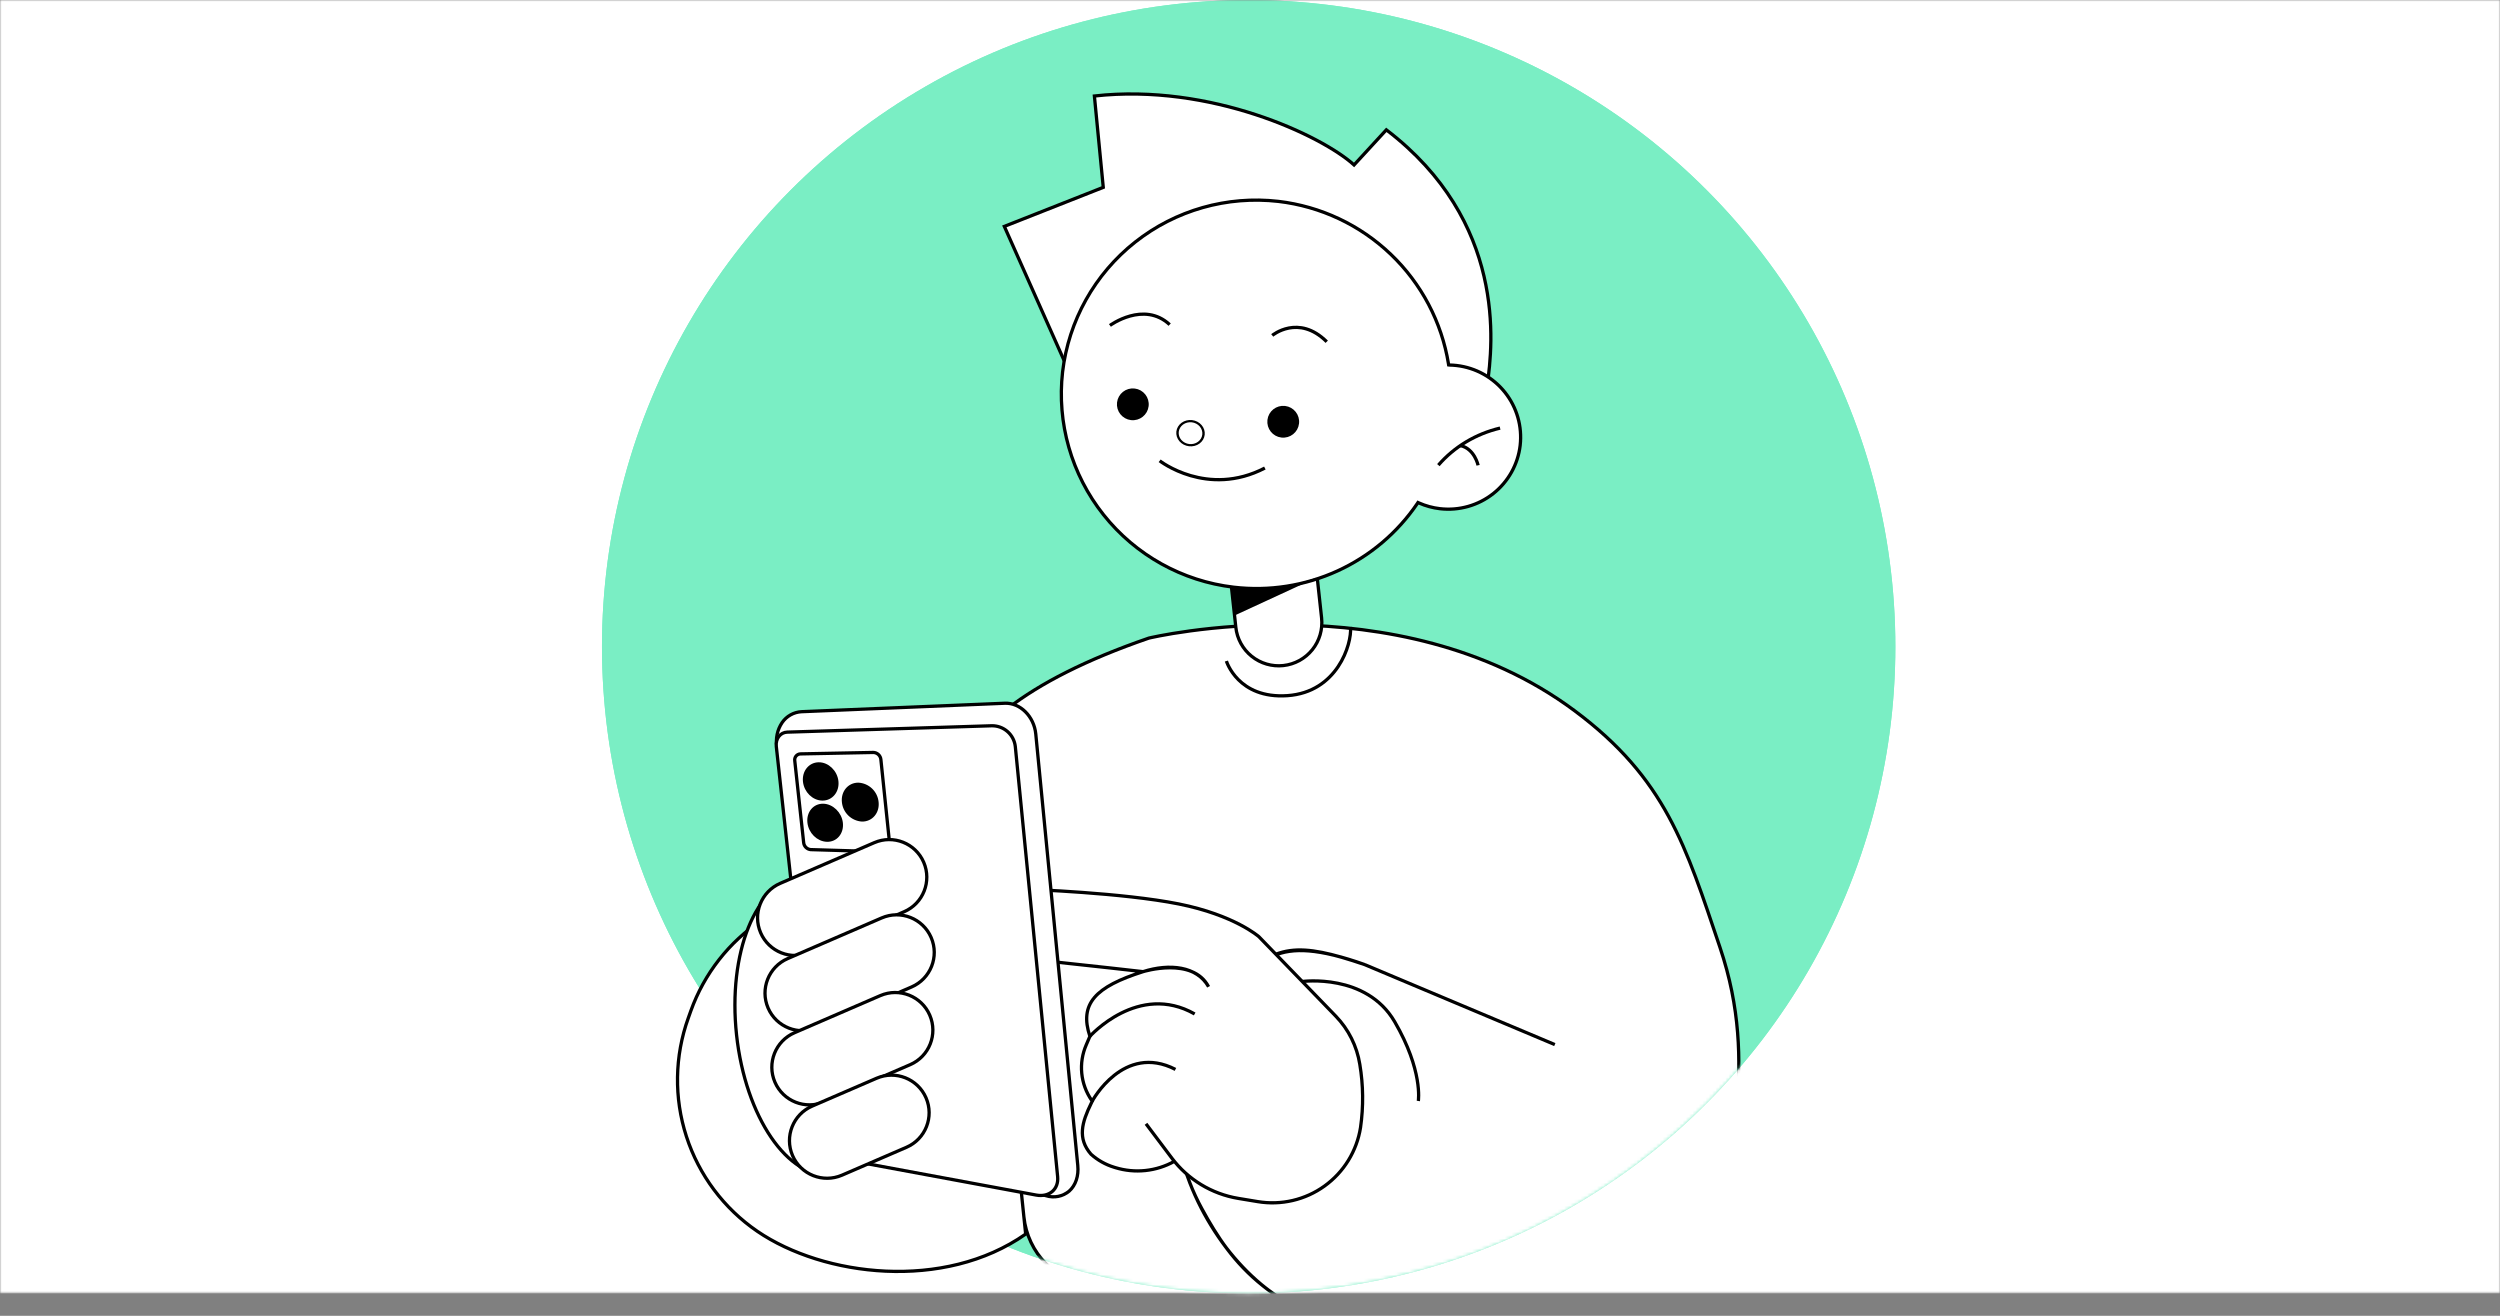
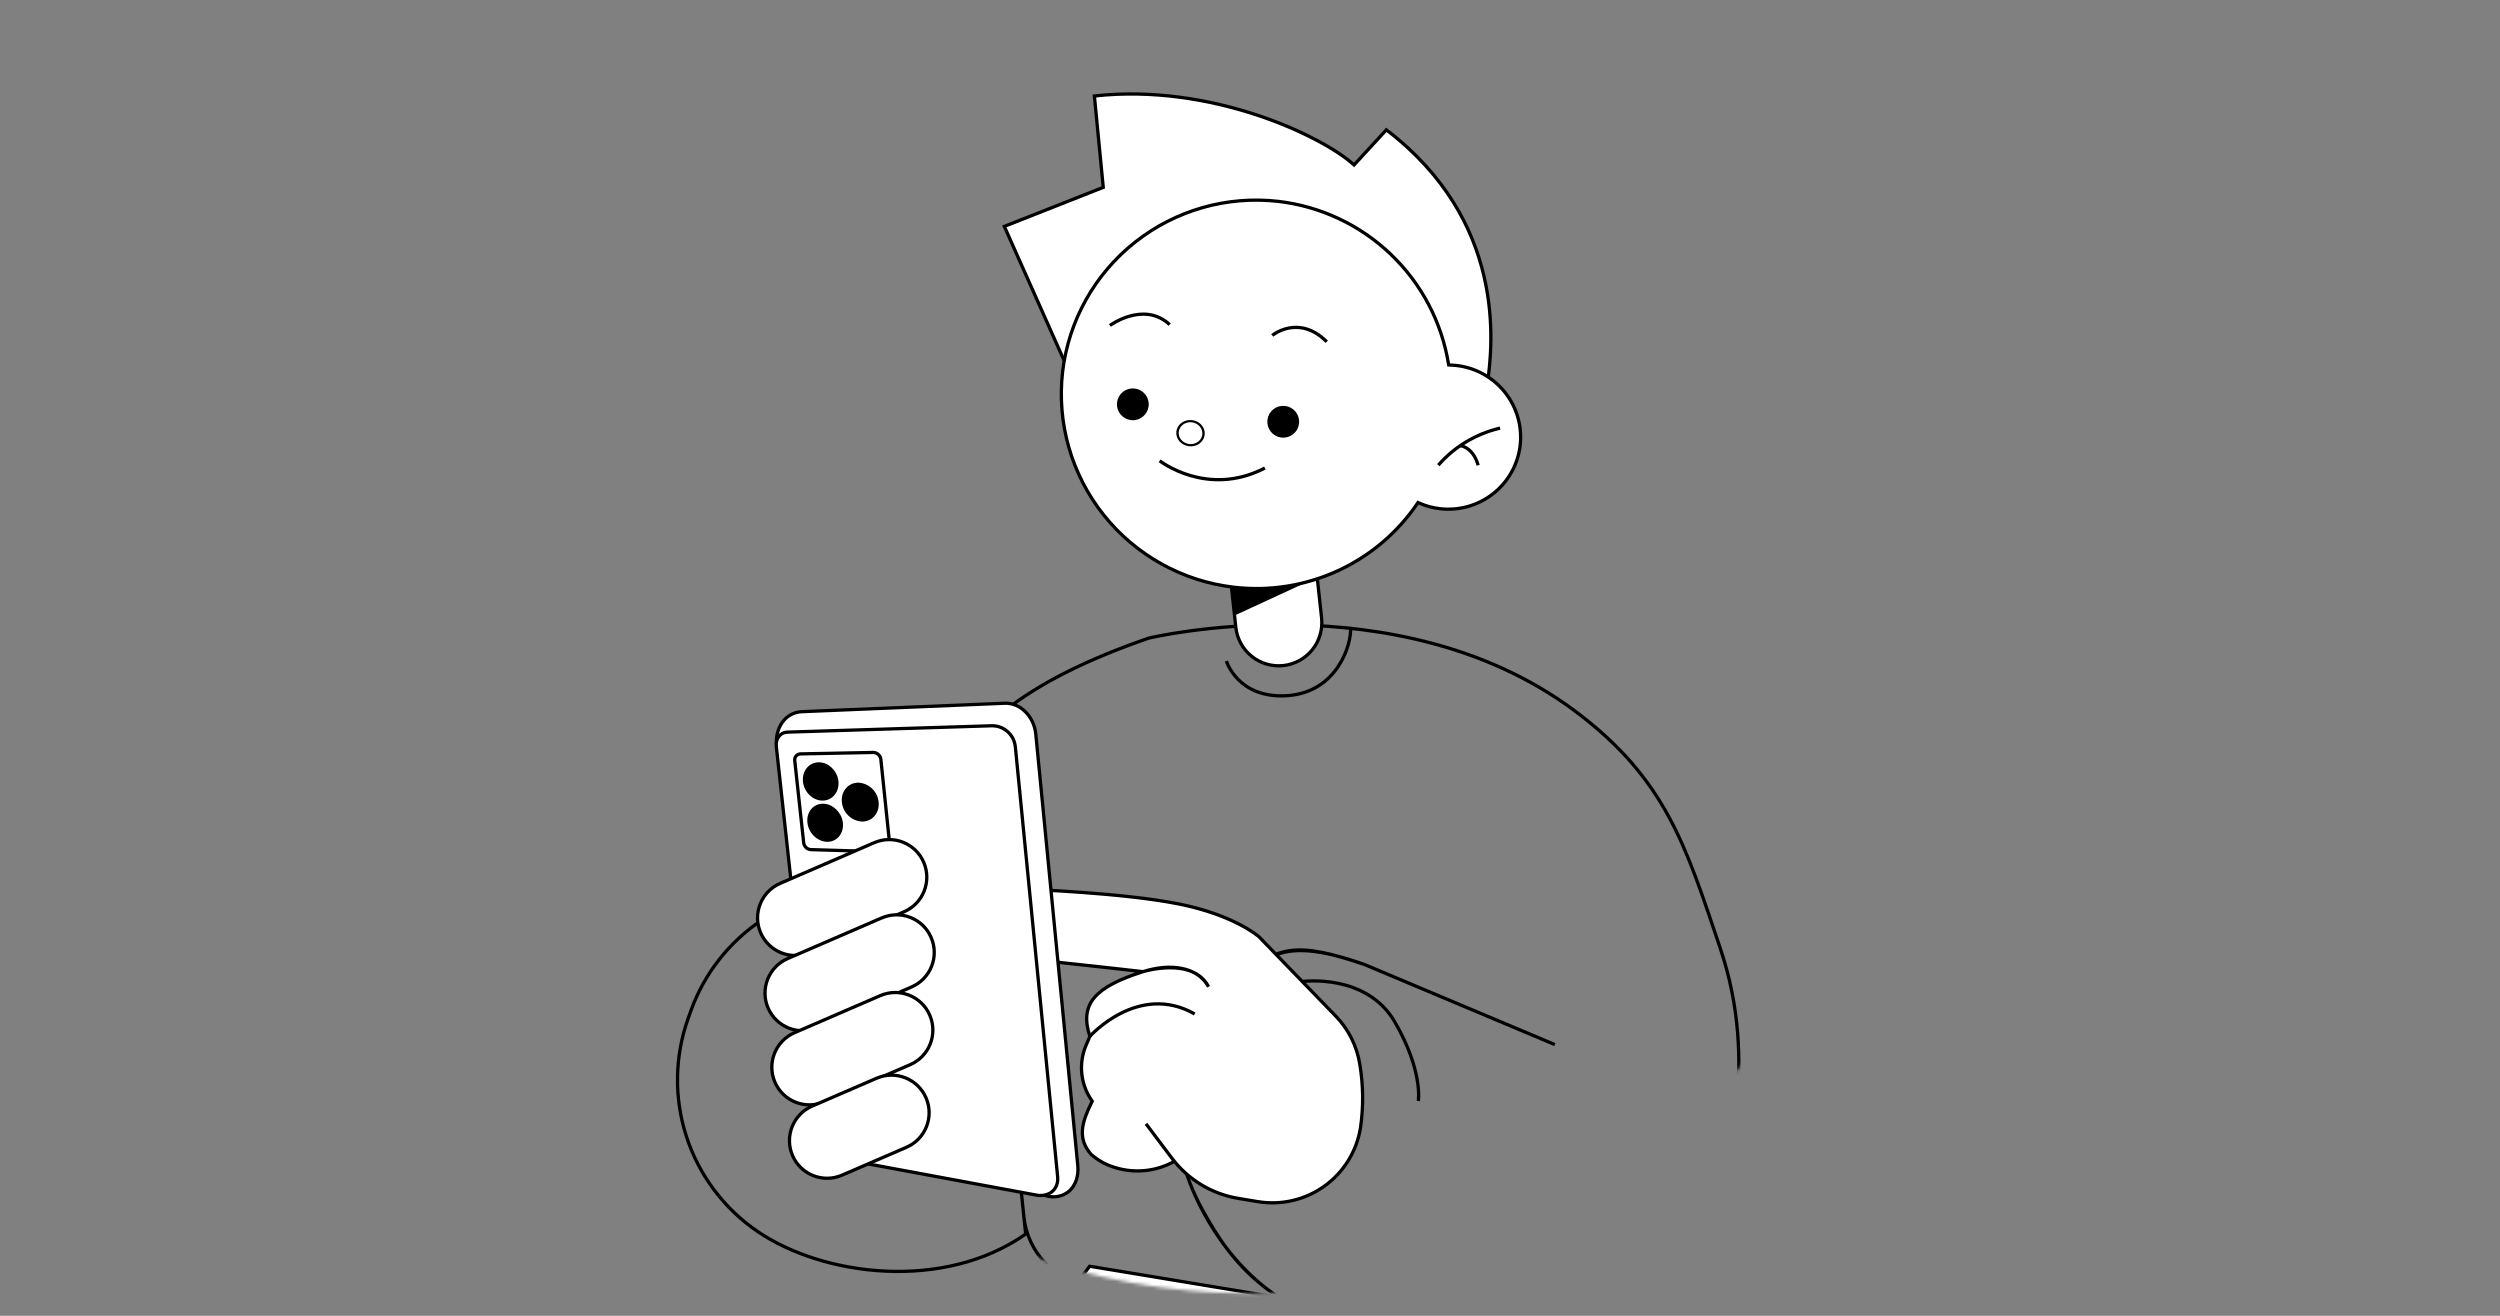
<svg xmlns="http://www.w3.org/2000/svg" width="760" height="400" viewBox="0 0 760 400" fill="none">
  <rect x="0" y="0" width="760" height="400" fill="#808080" stroke="none" />
  <mask id="mask0_2761_3633" style="mask-type:alpha" maskUnits="userSpaceOnUse" x="0" y="0" width="760" height="394">
-     <rect width="760" height="393.19" fill="white" />
-   </mask>
+     </mask>
  <g mask="url(#mask0_2761_3633)">
    <rect width="760" height="393.19" fill="white" />
-     <circle cx="379.595" cy="196.595" r="196.595" fill="#7AEEC4" />
    <circle cx="379.595" cy="196.595" r="196.595" fill="#7AEEC4" />
  </g>
  <mask id="mask1_2761_3633" style="mask-type:alpha" maskUnits="userSpaceOnUse" x="182" y="0" width="395" height="400">
    <path d="M576.19 196.595C576.19 305.171 488.171 393.19 379.595 393.19C355.468 393.19 332.356 388.844 311 380.892C172.5 457 183 281.045 183 196.595C183 88.019 271.018 0 379.595 0C488.171 0 576.19 88.019 576.19 196.595Z" fill="#7AEEC4" />
  </mask>
  <g mask="url(#mask1_2761_3633)">
    <path d="M331.261 384.945L236.251 508.361L343.57 534.252L375.32 479.924L370.588 478.782L375.32 479.924L385.26 544.31L473.679 565.642L460.572 406.378L331.261 384.945Z" fill="white" stroke="black" stroke-miterlimit="10" />
    <path d="M364.298 398.033L346.319 430.874L360.118 434.204" stroke="black" stroke-miterlimit="10" />
    <path d="M427.604 407.529L464.835 458.15L460.565 406.405C449.632 407.737 438.603 408.114 427.604 407.529V407.529Z" fill="black" />
    <path d="M421.449 39.47C457.871 67.312 453.972 104.356 452.086 117.228L323.397 109.401L305.316 68.824L335.392 56.955L332.693 29.184C367.946 25.239 401.815 41.23 411.632 50.143L421.449 39.47Z" fill="white" stroke="black" />
-     <path d="M349.238 193.987C349.238 193.987 424.715 175.89 478.641 216.034C506.446 236.741 512.481 257.226 522.861 287.977C529.107 306.479 529.197 322.118 528.018 337.108C526.839 352.097 521.601 366.483 512.866 378.721C512.661 379.015 512.457 379.301 512.245 379.586C492.293 406.851 457.147 418.349 424.781 408.678C385.999 399.485 374.539 384.255 365.39 367.494C354.138 346.873 354.347 322.238 370.054 304.758L376.054 299.223C387.264 286.816 394.695 286.358 414.876 293.241C386.967 283.337 383.29 292.154 372.087 304.57L365.862 318.654C350.127 336.09 360.298 362.8 372.69 379.196C379.215 387.68 387.064 394.372 395.8 398.259L395.773 398.492L332.21 391.126C326.833 390.506 321.828 388.073 318.021 384.226C314.213 380.38 311.83 375.351 311.265 369.968L303.382 294.002L311.803 375.161C286.982 392.579 250.377 388.076 230.228 374.315C220.049 367.355 212.466 357.215 208.668 345.483C204.869 333.751 205.07 321.091 209.238 309.486L210.022 307.28C214.069 296.003 221.64 286.329 231.615 279.691C241.59 273.054 253.438 269.807 265.403 270.43L278.932 271.184C285.051 271.506 291.117 269.89 296.264 266.565C301.412 263.24 285.772 244.309 287.995 238.598C294.115 222.613 310.703 207.261 349.238 193.987Z" fill="white" />
    <path d="M414.876 293.241C394.695 286.358 387.264 286.816 376.054 299.223L370.054 304.758C354.347 322.238 354.138 346.873 365.39 367.494C374.539 384.255 385.999 399.485 424.781 408.678C457.147 418.349 492.293 406.851 512.245 379.586C512.457 379.301 512.661 379.015 512.866 378.721C521.601 366.483 526.839 352.097 528.018 337.108C529.197 322.118 529.107 306.479 522.861 287.977C512.481 257.226 506.446 236.741 478.641 216.034C424.715 175.89 349.238 193.987 349.238 193.987C310.703 207.261 294.115 222.613 287.995 238.598C285.772 244.309 301.412 263.24 296.264 266.565C291.117 269.89 285.051 271.506 278.932 271.184L265.403 270.43C253.438 269.807 241.59 273.054 231.615 279.691C221.64 286.329 214.069 296.003 210.022 307.28L209.238 309.486C205.07 321.091 204.869 333.751 208.668 345.483C212.466 357.215 220.049 367.355 230.228 374.315C250.377 388.076 286.982 392.579 311.803 375.161L303.382 294.002L311.265 369.968C311.83 375.351 314.213 380.38 318.021 384.226C321.828 388.073 326.833 390.506 332.21 391.126L395.773 398.492L395.8 398.259C387.064 394.372 379.215 387.68 372.69 379.196C360.298 362.8 350.127 336.09 365.862 318.654L372.087 304.57C383.29 292.154 386.967 283.337 414.876 293.241ZM414.876 293.241L472.664 317.553" stroke="black" stroke-miterlimit="10" />
    <path d="M382.325 167.058L390.214 166.204C392.627 165.942 395.044 166.65 396.935 168.171C398.825 169.693 400.034 171.903 400.295 174.315L401.764 187.883C402.139 191.34 401.124 194.805 398.944 197.515C396.764 200.224 393.596 201.957 390.139 202.331V202.331C386.681 202.706 383.217 201.691 380.507 199.511C377.797 197.331 376.065 194.164 375.69 190.706L374.221 177.138C373.96 174.726 374.668 172.308 376.189 170.418C377.71 168.527 379.92 167.318 382.333 167.057L382.325 167.058Z" fill="white" stroke="black" stroke-miterlimit="10" />
    <path d="M375.036 178.509C359.45 176.678 345.224 168.76 335.475 156.49C325.726 144.22 321.249 128.599 323.026 113.051C324.85 97.507 332.78 83.323 345.078 73.607C357.375 63.892 373.036 59.438 388.628 61.222C401.462 62.732 413.454 68.374 422.786 77.293C432.119 86.211 438.283 97.92 440.343 110.643L440.388 110.934L440.686 110.969C441.402 110.987 442.114 111.034 442.823 111.116C448.609 111.793 453.891 114.73 457.51 119.284C461.13 123.838 462.791 129.636 462.13 135.408C461.456 141.179 458.513 146.446 453.947 150.053C449.382 153.66 443.567 155.312 437.778 154.647C435.555 154.392 433.384 153.8 431.34 152.891L431.067 152.766L430.902 153.019C424.833 161.971 416.411 169.084 406.558 173.579C396.705 178.075 385.8 179.781 375.036 178.509V178.509Z" fill="white" stroke="black" />
    <path d="M456.025 130.143C448.672 131.882 442.103 135.823 437.261 141.399" stroke="black" stroke-miterlimit="10" />
    <path d="M449.342 141.456C449.342 141.456 448.279 136.418 443.992 135.463" stroke="black" stroke-miterlimit="10" />
    <path d="M343.881 127.219C346.26 127.495 348.412 125.79 348.687 123.411C348.963 121.033 347.258 118.881 344.879 118.605C342.5 118.329 340.349 120.034 340.073 122.413C339.797 124.792 341.502 126.944 343.881 127.219Z" fill="black" stroke="black" stroke-miterlimit="10" />
    <path d="M389.603 132.519C391.982 132.794 394.134 131.089 394.409 128.711C394.685 126.332 392.98 124.18 390.601 123.904C388.223 123.629 386.071 125.334 385.795 127.712C385.519 130.091 387.224 132.243 389.603 132.519Z" fill="black" stroke="black" stroke-miterlimit="10" />
    <path d="M361.67 135.997C360.703 135.883 359.825 135.356 359.228 134.531C358.63 133.706 358.363 132.65 358.483 131.595C358.607 130.541 359.11 129.575 359.88 128.91C360.65 128.244 361.625 127.933 362.592 128.045C363.557 128.157 364.435 128.683 365.031 129.507C365.628 130.331 365.894 131.386 365.772 132.44C365.65 133.494 365.15 134.46 364.38 135.127C363.611 135.794 362.637 136.107 361.67 135.997V135.997Z" fill="white" />
    <path d="M362.305 128.381C363.253 128.492 364.121 128.946 364.72 129.642C365.318 130.339 365.598 131.221 365.499 132.097C365.397 132.973 364.923 133.77 364.181 134.312C363.438 134.855 362.488 135.098 361.539 134.99C360.588 134.88 359.717 134.426 359.117 133.728C358.517 133.029 358.237 132.144 358.338 131.267C358.442 130.391 358.918 129.595 359.661 129.054C360.405 128.513 361.356 128.271 362.305 128.381ZM362.383 127.71C361.241 127.577 360.097 127.869 359.202 128.52C358.308 129.171 357.736 130.129 357.611 131.183C357.551 131.705 357.603 132.235 357.763 132.743C357.924 133.251 358.19 133.727 358.548 134.143C358.905 134.558 359.347 134.907 359.846 135.167C360.346 135.428 360.895 135.596 361.461 135.661C362.027 135.727 362.599 135.689 363.145 135.549C363.69 135.41 364.199 135.171 364.642 134.848C365.084 134.525 365.452 134.123 365.724 133.665C365.996 133.208 366.166 132.703 366.226 132.181C366.348 131.127 366.012 130.064 365.291 129.226C364.57 128.387 363.524 127.842 362.383 127.71V127.71Z" fill="black" />
    <path d="M352.542 140.08C352.542 140.08 366.99 151.39 384.52 142.283" stroke="black" stroke-miterlimit="10" />
    <path d="M386.763 101.97C386.763 101.97 394.726 95.338 403.329 103.89" stroke="black" stroke-miterlimit="10" />
    <path d="M337.421 98.938C337.421 98.938 347.727 91.363 355.581 98.689" stroke="black" stroke-miterlimit="10" />
-     <path d="M252.873 357.112C266.171 355.672 274.766 334.312 272.069 309.402C269.372 284.492 256.404 265.467 243.106 266.906C229.807 268.346 221.213 289.707 223.91 314.616C226.607 339.526 239.574 358.552 252.873 357.112Z" fill="white" stroke="black" stroke-miterlimit="10" />
    <path d="M406.066 308.899L382.706 284.757C382.706 284.757 375.322 278.201 358.314 274.797C341.305 271.392 312.676 270.371 312.676 270.371C312.676 270.371 304.044 271 303.386 280.753C302.728 290.506 313.165 291.659 321.277 292.493C329.39 293.327 347.491 295.384 347.491 295.384C347.491 295.384 362.586 290.708 367.408 299.972C363.884 293.701 355.516 292.828 347.491 295.384C332.949 300.002 328.037 305.141 331.328 315.043L330.21 317.658C329.035 320.368 328.568 323.333 328.852 326.273C329.137 329.213 330.164 332.033 331.837 334.468L332.039 334.768L331.719 335.423C328.911 341.165 327.462 346.078 331.669 350.89C333.679 352.688 336.055 354.03 338.632 354.824L339.048 354.954C342.012 355.863 345.129 356.163 348.212 355.838C351.295 355.512 354.28 354.567 356.989 353.059L348.385 341.638L356.247 352.077C361.158 358.59 368.381 362.969 376.427 364.31L382.34 365.289C385.873 365.88 389.488 365.765 392.976 364.951C396.465 364.137 399.757 362.64 402.664 360.546C405.57 358.452 408.033 355.803 409.91 352.752C411.787 349.701 413.041 346.308 413.599 342.77C414.521 336.394 414.448 329.913 413.382 323.558C412.507 318.036 409.953 312.918 406.066 308.899Z" fill="white" stroke="black" stroke-miterlimit="10" />
    <path d="M331.327 315.043C331.327 315.043 346.06 298.516 363.183 308.245" stroke="black" stroke-miterlimit="10" />
-     <path d="M332.023 334.766C332.023 334.766 341.537 316.967 357.338 325.101" stroke="black" stroke-miterlimit="10" />
    <path d="M325.036 362.093C324.074 362.902 322.923 363.455 321.69 363.7C320.457 363.944 319.182 363.872 317.984 363.491L254.197 346.326L236.185 227.124C235.725 224.531 236.289 221.861 237.757 219.675V219.675C238.422 218.704 239.303 217.899 240.33 217.323C241.357 216.747 242.503 216.416 243.679 216.355L305.462 213.783C310.11 213.589 314.356 217.778 314.875 223.14L327.642 354.292C327.965 357.473 327.008 360.326 325.036 362.093Z" fill="white" stroke="black" stroke-miterlimit="10" />
    <path d="M315.018 363.302L254.196 352.035C252.865 351.705 251.664 350.983 250.75 349.962C249.836 348.941 249.25 347.668 249.069 346.31L235.992 226.898C235.732 224.571 237.219 222.634 239.32 222.568L301.518 220.631C303.279 220.608 304.986 221.243 306.305 222.411C307.624 223.578 308.461 225.195 308.653 226.946L321.521 357.711C321.893 361.533 318.965 364.028 315.018 363.302Z" fill="white" stroke="black" stroke-miterlimit="10" />
    <path d="M268.672 258.944L246.435 258.281C245.89 258.228 245.379 257.987 244.992 257.598C244.604 257.21 244.364 256.7 244.312 256.154L241.612 231.312C241.567 231.06 241.576 230.802 241.638 230.554C241.7 230.306 241.814 230.074 241.971 229.874C242.129 229.673 242.328 229.507 242.554 229.389C242.78 229.27 243.029 229.2 243.284 229.185L265.494 228.745C266.072 228.762 266.624 228.989 267.047 229.385C267.469 229.78 267.732 230.316 267.786 230.892L270.48 256.833C270.524 257.094 270.51 257.362 270.439 257.617C270.368 257.873 270.242 258.11 270.07 258.311C269.897 258.512 269.683 258.673 269.441 258.783C269.2 258.892 268.937 258.947 268.672 258.944V258.944Z" fill="white" stroke="black" stroke-miterlimit="10" />
    <path d="M254.385 237.531C254.701 240.5 252.737 242.894 250.027 242.882C247.317 242.869 244.911 240.505 244.598 237.586C244.285 234.667 246.183 232.273 248.875 232.235C251.567 232.196 254.069 234.571 254.385 237.531Z" fill="black" stroke="black" stroke-miterlimit="10" />
    <path d="M255.741 250.214C256.051 253.165 254.094 255.504 251.377 255.409C248.66 255.314 246.264 252.935 245.949 250.032C245.634 247.129 247.543 244.785 250.233 244.828C252.924 244.871 255.423 247.27 255.741 250.214Z" fill="black" stroke="black" stroke-miterlimit="10" />
    <path d="M266.599 243.874C266.917 246.891 264.87 249.301 262.049 249.259C260.62 249.166 259.27 248.568 258.241 247.572C257.213 246.575 256.571 245.245 256.433 243.82C256.117 240.851 258.108 238.435 260.902 238.425C262.348 238.497 263.72 239.087 264.766 240.087C265.813 241.088 266.463 242.432 266.599 243.874Z" fill="black" stroke="black" stroke-miterlimit="10" />
    <path d="M274.848 277.166C280.646 274.658 283.314 267.927 280.807 262.13C278.3 256.334 271.567 253.668 265.769 256.176L237.198 268.534C231.4 271.042 228.732 277.774 231.239 283.57C233.746 289.366 240.479 292.032 246.277 289.524L274.848 277.166Z" fill="white" stroke="black" stroke-miterlimit="10" />
    <path d="M277.112 300.042C282.91 297.534 285.579 290.802 283.071 285.006C280.564 279.209 273.832 276.544 268.033 279.052L239.463 291.409C233.664 293.917 230.996 300.649 233.503 306.445C236.01 312.241 242.743 314.907 248.541 312.399L277.112 300.042Z" fill="white" stroke="black" stroke-miterlimit="10" />
    <path d="M276.692 323.658C282.49 321.15 285.158 314.418 282.651 308.622C280.144 302.826 273.411 300.16 267.613 302.668L241.537 313.946C235.739 316.454 233.071 323.186 235.578 328.983C238.085 334.779 244.818 337.444 250.616 334.936L276.692 323.658Z" fill="white" stroke="black" stroke-miterlimit="10" />
    <path d="M275.555 348.781C281.353 346.273 284.021 339.541 281.514 333.745C279.007 327.949 272.274 325.283 266.476 327.791L246.897 336.259C241.098 338.767 238.43 345.499 240.937 351.296C243.444 357.092 250.177 359.757 255.975 357.249L275.555 348.781Z" fill="white" stroke="black" stroke-miterlimit="10" />
    <path d="M372.823 200.961C372.823 200.961 376.328 212.525 391.393 211.477C406.459 210.43 410.998 195.923 410.564 190.603" stroke="black" stroke-miterlimit="10" />
    <path d="M395.884 298.378C395.884 298.378 415.311 295.743 423.973 310.591C432.636 325.439 431.171 334.7 431.171 334.7" stroke="black" stroke-miterlimit="10" />
    <path d="M375.506 187.021L400.299 175.576C400.299 175.576 386.984 180.797 374.526 178.196L375.506 187.021Z" fill="black" />
  </g>
</svg>